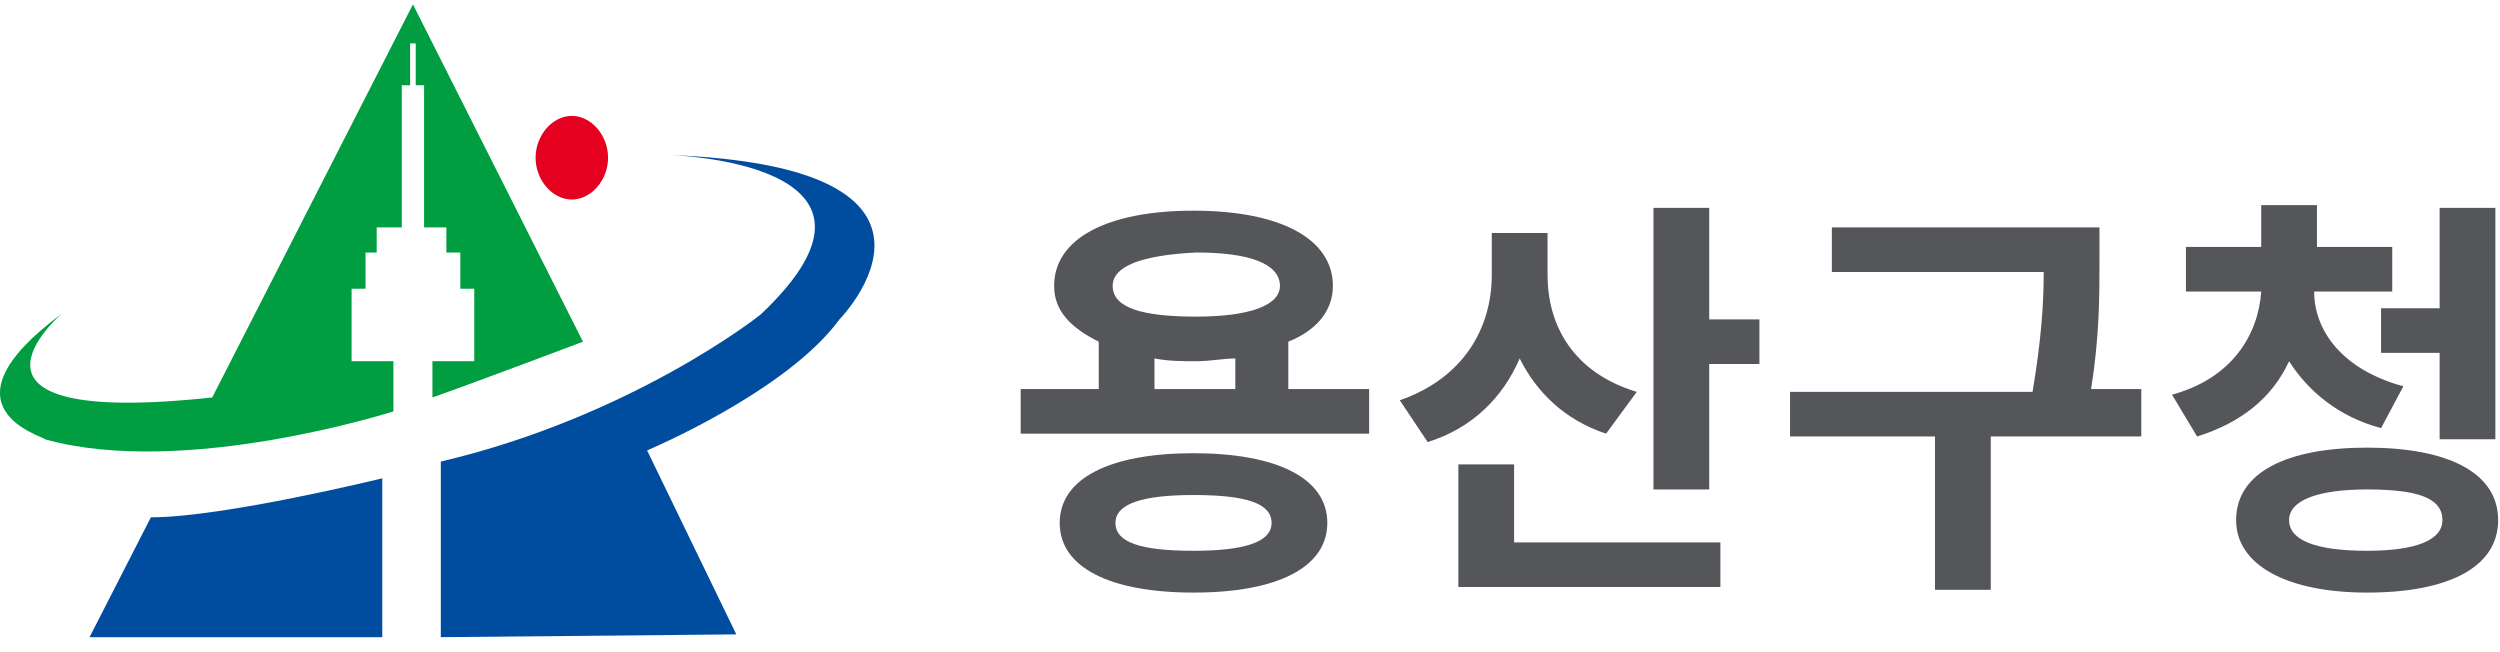
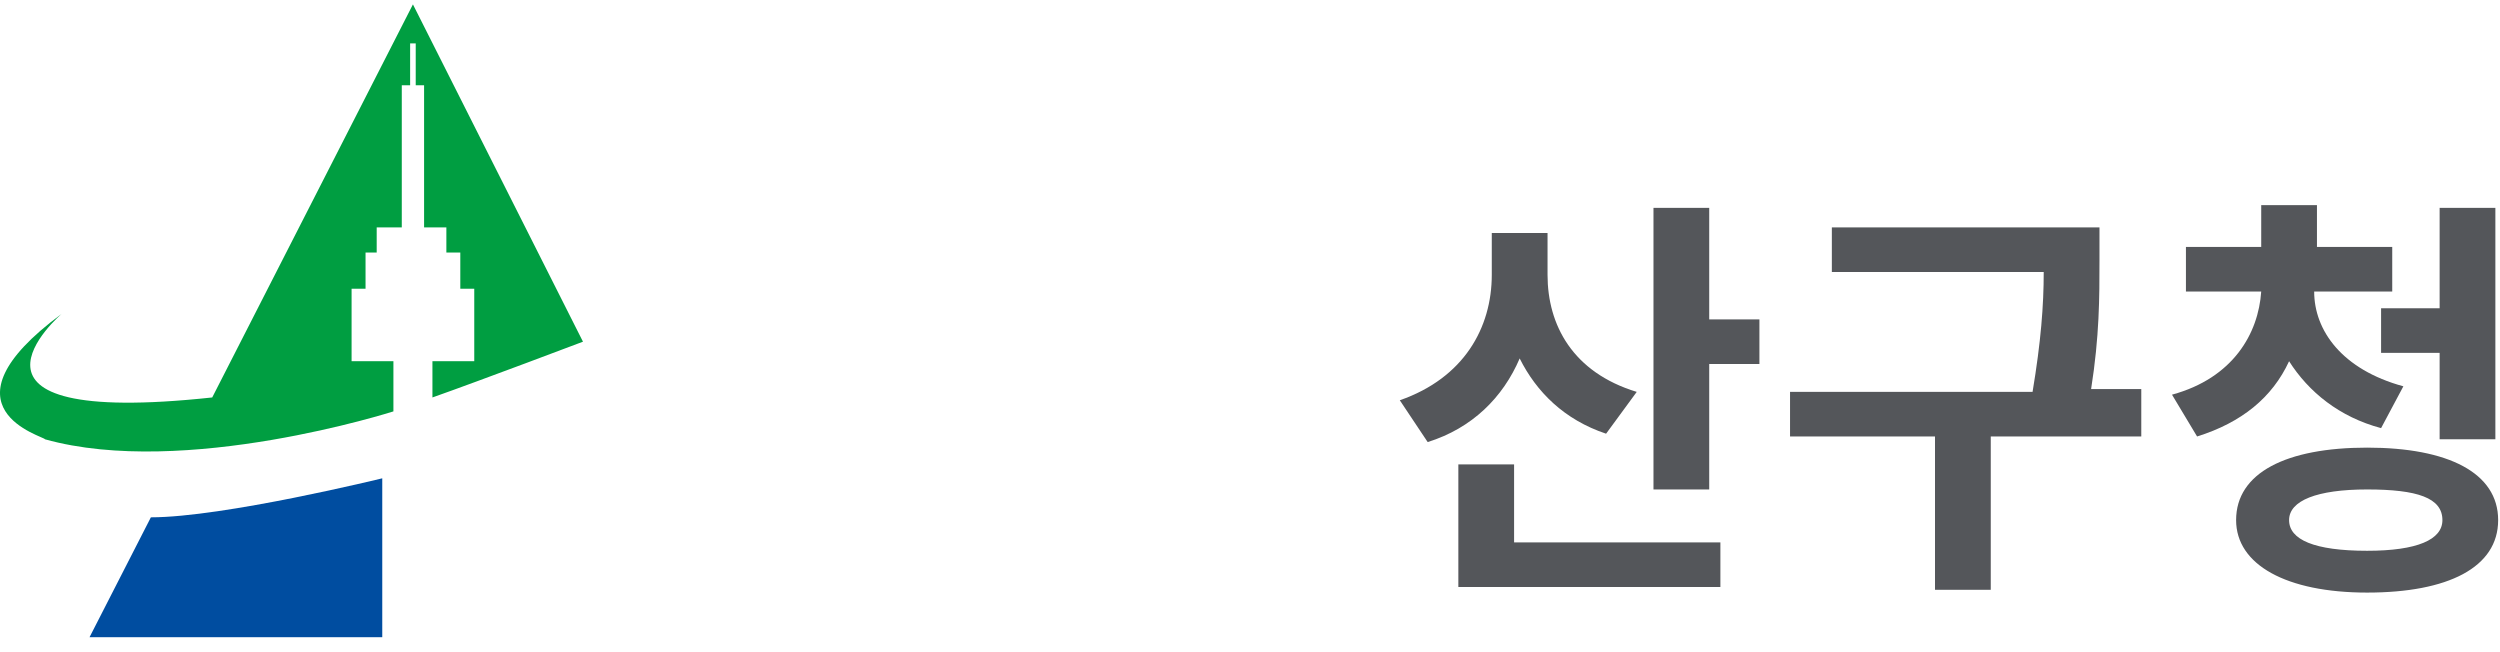
<svg xmlns="http://www.w3.org/2000/svg" width="115" height="30" viewBox="0 0 115 30" fill="none">
  <path d="M4.119 29.311H17.584V22.002C17.584 22.002 10.274 23.797 6.94 23.797L4.119 29.311Z" fill="#004DA0" />
-   <path d="M20.277 21.232V29.31L33.87 29.182L29.767 20.719C29.767 20.719 36.178 18.026 38.615 14.692C38.615 14.692 45.539 7.639 30.664 7.126C30.664 7.126 42.462 7.382 35.024 14.435C34.896 14.563 28.997 19.18 20.277 21.232Z" fill="#004DA0" />
  <path d="M2.837 14.436C2.837 14.436 -3.318 19.694 9.762 18.283L18.995 0.202L26.817 15.718C26.817 15.718 22.072 17.514 19.892 18.283V16.616H21.816V13.282H21.174V11.615H20.533V10.461H19.508V3.921H19.123V1.997H18.866V3.921H18.482V10.461H17.328V11.615H16.815V13.282H16.173V16.616H18.097V18.924C18.097 18.924 8.479 22.002 2.068 20.207C2.068 20.078 -3.062 18.796 2.837 14.436Z" fill="#009E41" />
-   <path d="M27.971 7.255C27.971 8.28 27.201 9.178 26.304 9.178C25.406 9.178 24.637 8.28 24.637 7.255C24.637 6.229 25.406 5.331 26.304 5.331C27.201 5.331 27.971 6.229 27.971 7.255Z" fill="#E50020" />
-   <path d="M62.98 17.898V19.95H46.951V17.898H50.542V15.718C49.259 15.077 48.49 14.308 48.49 13.154C48.49 10.974 50.926 9.691 54.902 9.691C58.877 9.691 61.313 10.974 61.313 13.154C61.313 14.308 60.544 15.205 59.262 15.718V17.898H62.98ZM61.057 24.054C61.057 26.105 58.749 27.259 54.902 27.259C51.055 27.259 48.746 26.105 48.746 24.054C48.746 22.002 51.055 20.848 54.902 20.848C58.749 20.848 61.057 22.002 61.057 24.054ZM51.183 13.154C51.183 14.18 52.593 14.564 55.03 14.564C57.466 14.564 58.877 14.051 58.877 13.154C58.877 12.128 57.466 11.615 55.03 11.615C52.465 11.743 51.183 12.256 51.183 13.154ZM58.492 24.054C58.492 23.156 57.338 22.771 54.902 22.771C52.593 22.771 51.311 23.156 51.311 24.054C51.311 24.951 52.465 25.336 54.902 25.336C57.21 25.336 58.492 24.951 58.492 24.054ZM53.106 17.898H56.825V16.488C56.312 16.488 55.671 16.616 55.03 16.616C54.389 16.616 53.748 16.616 53.106 16.488V17.898Z" fill="#54565A" />
  <path d="M73.88 19.95C71.956 19.309 70.674 18.027 69.905 16.488C69.135 18.283 67.725 19.694 65.673 20.335L64.391 18.412C67.34 17.386 68.622 15.078 68.622 12.641V10.718H71.187V12.641C71.187 14.949 72.341 17.129 75.29 18.027L73.88 19.95ZM69.648 24.951H79.138V27.003H67.084V21.361H69.648V24.951ZM80.933 14.693V16.744H78.624V22.515H76.06V9.563H78.624V14.693H80.933Z" fill="#54565A" />
  <path d="M98.371 20.078H91.575V27.131H89.01V20.078H82.342V18.026H93.498C93.883 15.718 94.011 14.051 94.011 12.512H84.265V10.46H96.576V11.999C96.576 13.666 96.576 15.462 96.191 17.898H98.499V20.078H98.371Z" fill="#54565A" />
  <path d="M109.53 19.694C107.606 19.181 106.196 18.027 105.298 16.616C104.529 18.283 103.118 19.437 101.066 20.078L99.912 18.155C102.733 17.386 103.887 15.334 104.016 13.41H100.553V11.359H104.016V9.435H106.58V11.359H110.043V13.41H106.452C106.452 15.206 107.734 17.001 110.555 17.77L109.53 19.694ZM114.915 23.925C114.915 26.105 112.607 27.259 108.888 27.259C105.17 27.259 102.861 25.977 102.861 23.925C102.861 21.745 105.17 20.591 108.888 20.591C112.607 20.591 114.915 21.745 114.915 23.925ZM112.351 23.925C112.351 22.9 111.197 22.515 108.888 22.515C106.58 22.515 105.298 23.028 105.298 23.925C105.298 24.823 106.452 25.336 108.888 25.336C111.197 25.336 112.351 24.823 112.351 23.925ZM112.223 14.308V9.563H114.787V20.207H112.223V16.231H109.53V14.18H112.223V14.308Z" fill="#54565A" />
</svg>